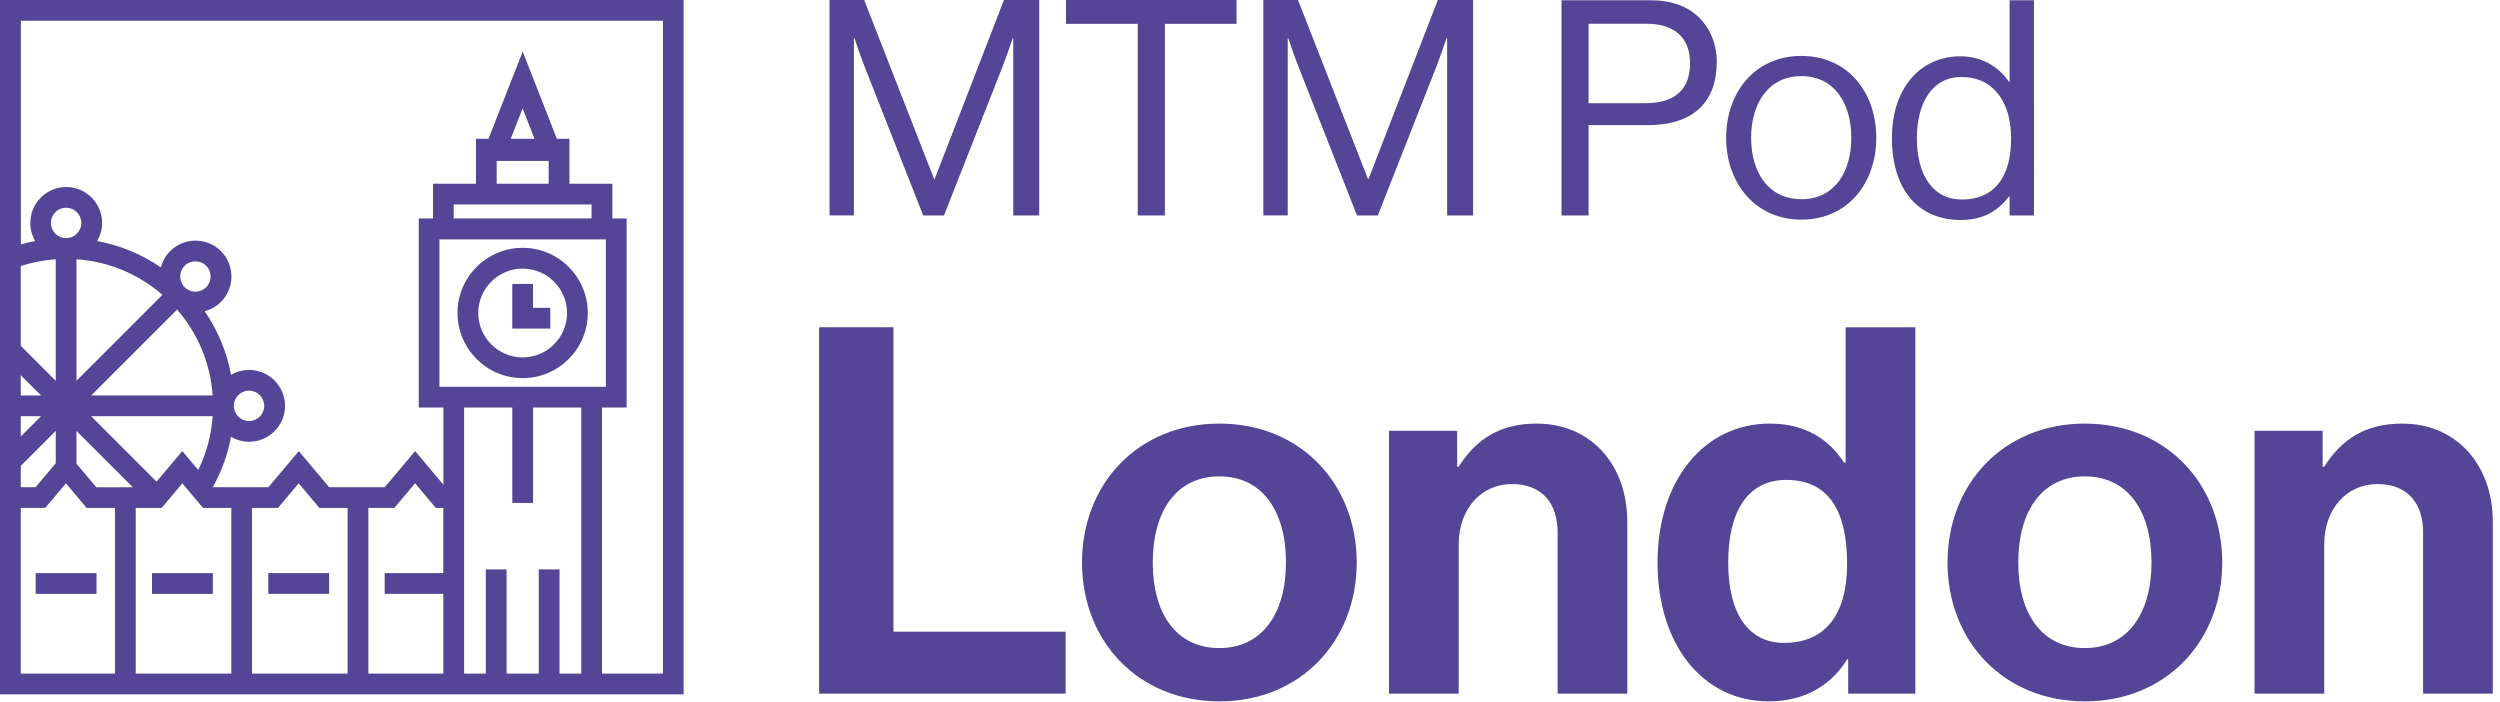
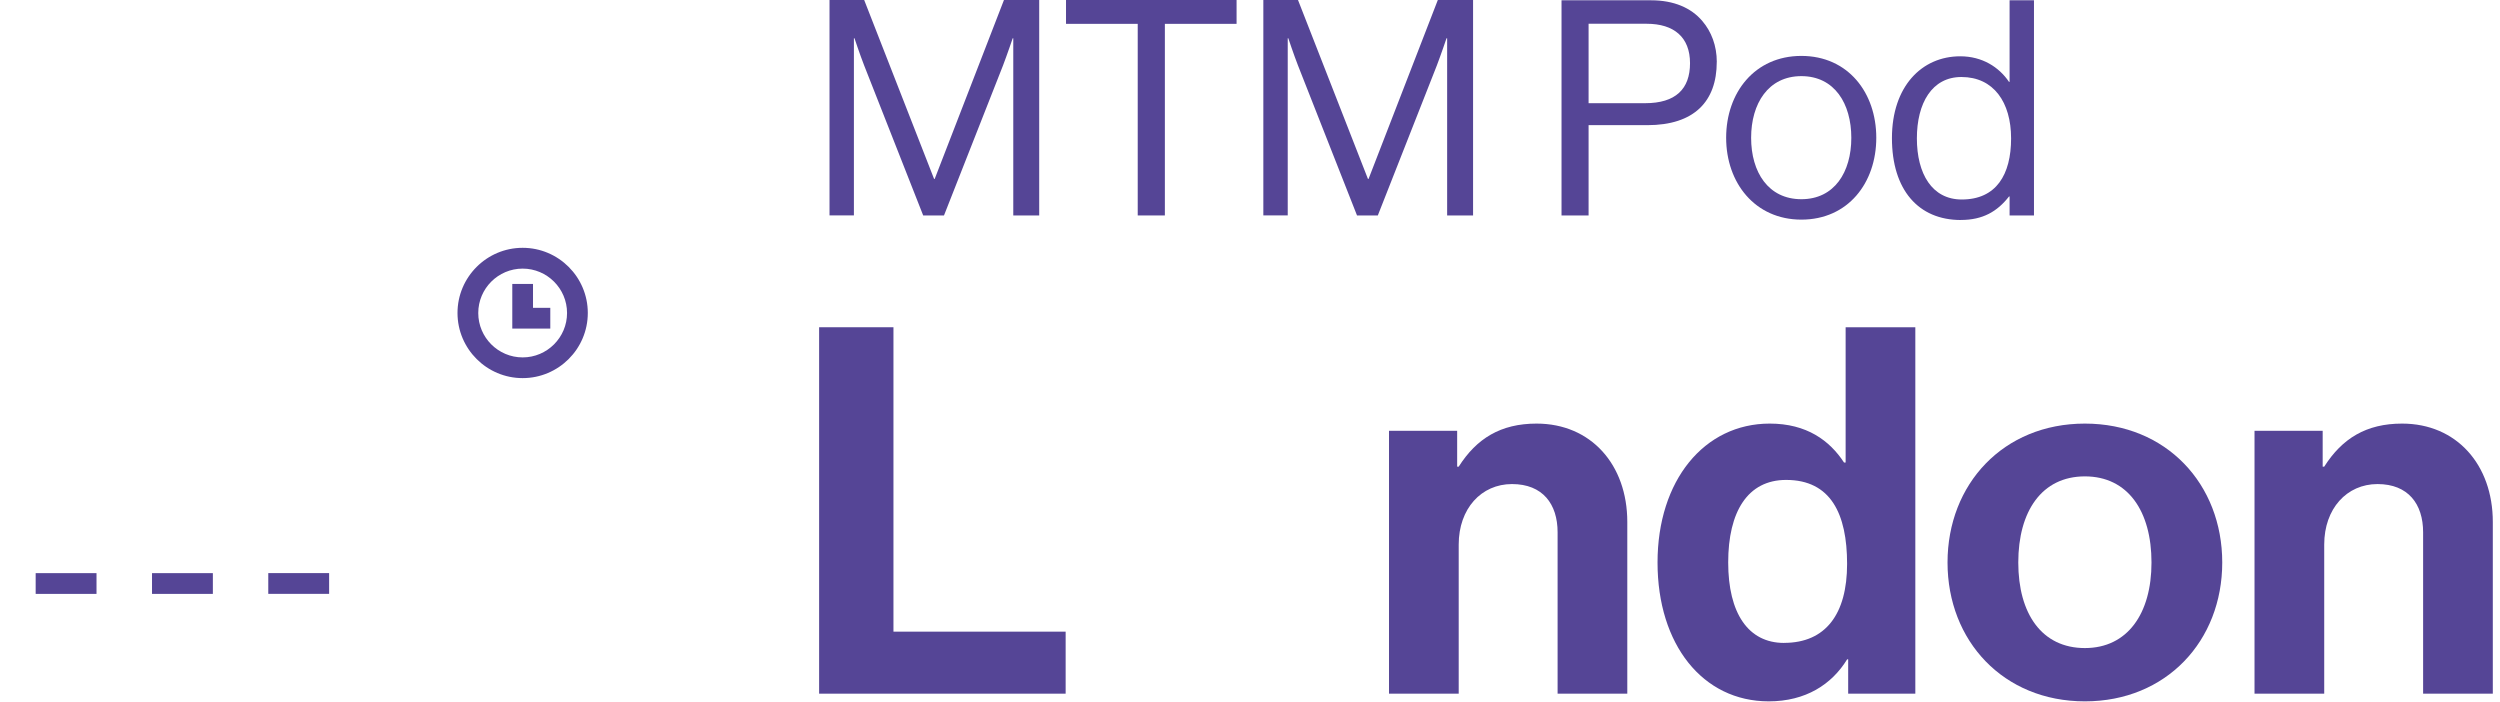
<svg xmlns="http://www.w3.org/2000/svg" id="Layer_1" data-name="Layer 1" viewBox="0 0 598.63 168.06">
  <defs>
    <style>
      .cls-1 {
        fill: #554596;
      }
    </style>
  </defs>
  <path class="cls-1" d="M204.47,9.17h.14s1.3,3.9,2.31,6.49l14.14,35.93h4.98l14.14-35.93c.94-2.45,2.31-6.49,2.31-6.49h.14v42.42h6.21V0h-8.44l-16.59,42.85h-.14L206.93,0h-8.3v51.58h5.84V9.17Z" />
  <polygon class="cls-1" points="272.43 51.59 278.93 51.59 278.93 5.71 296.1 5.71 296.1 0 255.26 0 255.26 5.71 272.43 5.71 272.43 51.59" />
  <path class="cls-1" d="M346.38,9.17h.14v42.42h6.21V0h-8.44l-16.59,42.85h-.14L310.81,0h-8.3v51.58h5.84V9.17h.14s1.3,3.9,2.31,6.49l14.14,35.93h4.98l14.14-35.93c.94-2.45,2.31-6.49,2.31-6.49Z" />
  <polygon class="cls-1" points="213.94 78.36 196.14 78.36 196.14 166.1 255.17 166.1 255.17 151.25 213.94 151.25 213.94 78.36" />
-   <path class="cls-1" d="M291.98,101.43c-19.51,0-32.89,14.48-32.89,33.26s13.38,33.25,32.89,33.25,32.89-14.48,32.89-33.25-13.38-33.26-32.89-33.26ZM291.98,155.18c-10.31,0-15.95-8.22-15.95-20.49s5.64-20.62,15.95-20.62,15.95,8.34,15.95,20.62-5.77,20.49-15.95,20.49Z" />
  <path class="cls-1" d="M367.94,101.43c-8.59,0-14.36,3.56-18.65,10.31h-.37v-8.59h-16.32v62.95h16.69v-35.71c0-8.59,5.4-14.48,12.76-14.48s10.92,4.79,10.92,11.54v38.65h16.69v-41.11c0-13.74-8.71-23.56-21.72-23.56Z" />
  <path class="cls-1" d="M441.93,110.76h-.37c-3.44-5.28-8.96-9.33-17.79-9.33-15.71,0-26.87,13.62-26.87,33.26s10.8,33.25,26.63,33.25c8.83,0,15.09-4.05,18.77-10.06h.25v8.22h16.08v-87.74h-16.69v32.39ZM427.2,153.95c-8.59,0-13.38-7.12-13.38-19.27s4.66-19.76,13.87-19.76c10.68,0,14.6,8.1,14.6,20.12s-5.15,18.9-15.09,18.9Z" />
  <path class="cls-1" d="M499.23,101.43c-19.51,0-32.89,14.48-32.89,33.26s13.38,33.25,32.89,33.25,32.89-14.48,32.89-33.25-13.38-33.26-32.89-33.26ZM499.23,155.18c-10.31,0-15.95-8.22-15.95-20.49s5.64-20.62,15.95-20.62,15.95,8.34,15.95,20.62-5.77,20.49-15.95,20.49Z" />
  <path class="cls-1" d="M575.19,101.43c-8.59,0-14.36,3.56-18.65,10.31h-.37v-8.59h-16.32v62.95h16.69v-35.71c0-8.59,5.4-14.48,12.76-14.48s10.92,4.79,10.92,11.54v38.65h16.69v-41.11c0-13.74-8.71-23.56-21.72-23.56Z" />
  <path class="cls-1" d="M411.09,14.84c0-3.89-1.3-7.28-3.46-9.8-2.67-3.17-6.85-4.97-12.25-4.97h-21.47v51.52h6.48v-21.62h14.05c11.24,0,16.64-5.69,16.64-15.13ZM393.94,24.71h-13.55V5.69h13.91c6.56,0,10.38,3.24,10.38,9.44s-3.46,9.58-10.74,9.58Z" />
  <path class="cls-1" d="M431.34,52.59c11.17,0,17.94-8.79,17.94-19.6s-6.77-19.6-17.94-19.6-18.01,8.79-18.01,19.6,6.92,19.6,18.01,19.6ZM431.34,18.23c7.93,0,11.96,6.56,11.96,14.77s-4.04,14.7-11.96,14.7-12.03-6.48-12.03-14.7,4.11-14.77,12.03-14.77Z" />
  <path class="cls-1" d="M469.53,52.67c5.26,0,8.72-2.02,11.53-5.62h.14v4.54h5.84V.07h-5.84v19.53h-.14c-2.38-3.53-6.41-6.12-11.67-6.12-9.22,0-16.36,7.21-16.36,19.6s6.34,19.6,16.5,19.6ZM469.67,18.44c7.71,0,11.89,6.05,11.89,14.7s-3.53,14.63-11.82,14.63c-7.13,0-10.74-6.2-10.74-14.63s3.6-14.7,10.66-14.7Z" />
-   <path class="cls-1" d="M0,166.26h163.7V0H0v166.26ZM50.92,94.7h-29.1l20.58-20.58c5.03,5.78,7.99,12.94,8.52,20.58ZM44.22,63.64c.71-.71,1.64-1.06,2.57-1.06s1.86.35,2.57,1.06c1.42,1.42,1.42,3.72,0,5.14-1.42,1.42-3.72,1.42-5.14,0s-1.42-3.73,0-5.14ZM50.92,99.66c-.31,4.53-1.5,8.89-3.45,12.89l-3.82-4.54-6.16,7.32-15.67-15.67h29.1ZM18.31,91.18v-29.1c7.64.53,14.8,3.5,20.58,8.52l-20.58,20.58ZM15.83,57.02c-2.01,0-3.64-1.63-3.64-3.64s1.63-3.64,3.64-3.64,3.64,1.63,3.64,3.64-1.63,3.64-3.64,3.64ZM18.31,103.18l13.49,13.49h-8.74l-4.75-5.64v-7.84ZM55.39,161.3h-22.89v-39.67h6.2l4.96-5.9,4.96,5.9h6.77v39.67ZM83.24,161.3h-22.89v-39.67h6.21l4.96-5.9,4.96,5.9h6.75v39.67ZM106.16,137.23h-14.05v4.97h14.05v19.09h-17.95v-39.67h6.22l4.96-5.9,4.96,5.9h1.8v15.61ZM139.18,161.3h-5.2v-24.96h-4.97v24.96h-7.71v-24.96h-4.97v24.96h-5.2v-63.71h11.54v22.84h4.97v-22.84h11.54v63.71ZM131.38,38.53v5.47h-12.45v-5.47h12.45ZM122.29,33.24l2.85-7.28,2.85,7.28h-5.71ZM141.65,48.96v3.34h-33.01v-3.34h33.01ZM145.08,57.32v35.3h-39.86v-35.3h39.86ZM4.97,4.97h153.77v156.33h-14.59v-63.71h5.9v-45.28h-3.42v-8.31h-10.28v-10.76h-3l-8.19-20.89-8.19,20.89h-3v10.76h-10.28v8.31h-3.42v45.28h5.9v18.47l-6.77-8.04-7.27,8.64h-13.32l-7.27-8.64-7.27,8.64h-13.32c2.09-3.75,3.58-7.81,4.37-12.06,1.27.74,2.75,1.18,4.33,1.18,4.74,0,8.6-3.86,8.6-8.6s-3.86-8.6-8.6-8.6c-1.58,0-3.05.43-4.33,1.18-1.02-5.48-3.16-10.65-6.31-15.24,1.43-.37,2.78-1.11,3.89-2.22,3.35-3.36,3.35-8.81,0-12.17s-8.81-3.35-12.17,0c-1.12,1.12-1.85,2.47-2.22,3.89-4.59-3.15-9.76-5.29-15.24-6.31.74-1.27,1.18-2.75,1.18-4.33,0-4.74-3.86-8.6-8.6-8.6s-8.6,3.86-8.6,8.6c0,1.58.43,3.05,1.18,4.33-1.16.22-2.31.49-3.44.8V4.97ZM55.99,97.18c0-2,1.63-3.64,3.64-3.64s3.64,1.63,3.64,3.64-1.63,3.64-3.64,3.64-3.64-1.63-3.64-3.64ZM4.97,63.7c2.69-.87,5.5-1.42,8.38-1.62v29.1l-8.38-8.38v-19.11ZM4.97,89.83l4.86,4.86h-4.86v-4.86ZM4.97,99.66h4.86l-4.86,4.86v-4.86ZM4.97,111.55l8.38-8.38v7.75l-4.83,5.74h-3.55v-5.11ZM4.97,121.63h5.86l4.96-5.9,4.96,5.9h6.78v39.67H4.97v-39.67Z" />
  <polygon class="cls-1" points="131.77 73.71 127.63 73.71 127.63 67.99 122.67 67.99 122.67 78.68 131.77 78.68 131.77 73.71" />
  <path class="cls-1" d="M125.15,90.54c8.6,0,15.6-7,15.6-15.6s-7-15.6-15.6-15.6-15.6,7-15.6,15.6,7,15.6,15.6,15.6ZM125.15,64.32c5.86,0,10.63,4.77,10.63,10.63s-4.77,10.63-10.63,10.63-10.63-4.77-10.63-10.63,4.77-10.63,10.63-10.63Z" />
  <rect class="cls-1" x="64.24" y="137.23" width="14.57" height="4.97" />
  <rect class="cls-1" x="36.4" y="137.24" width="14.57" height="4.97" />
  <rect class="cls-1" x="8.54" y="137.24" width="14.57" height="4.97" />
</svg>